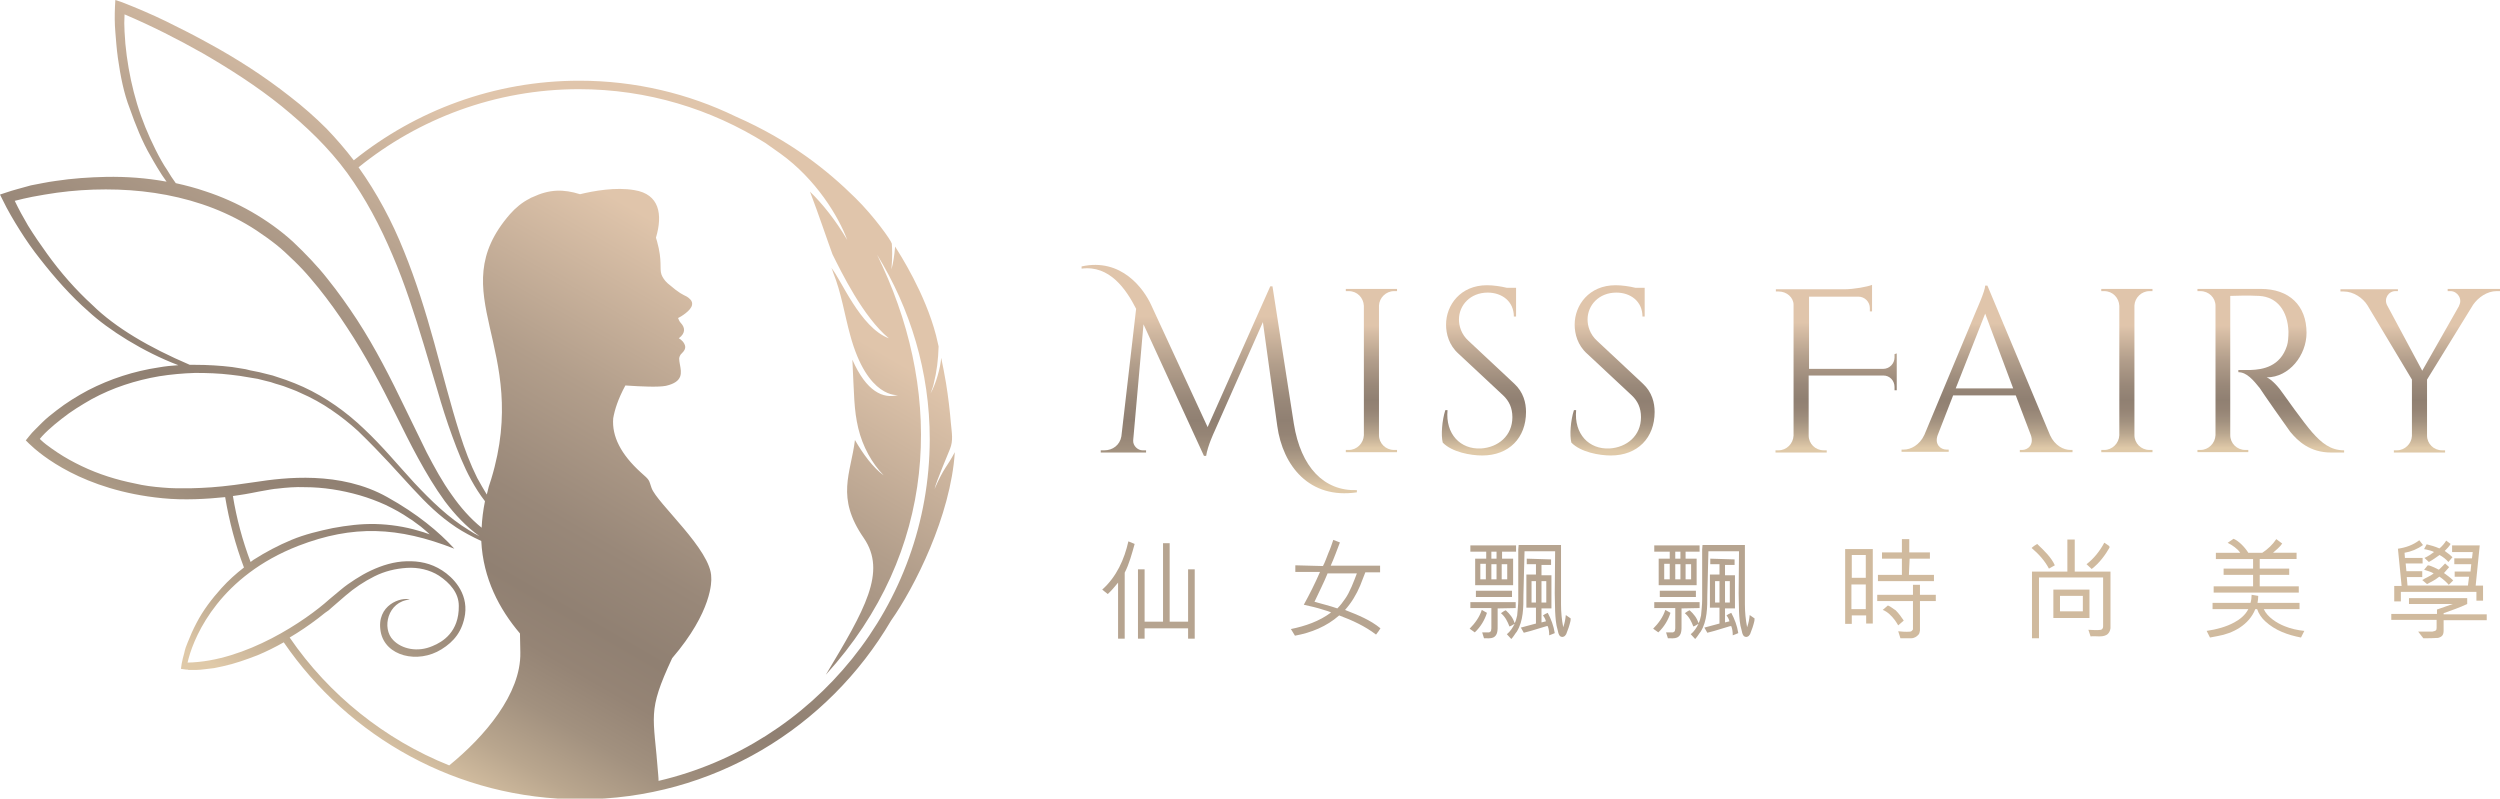
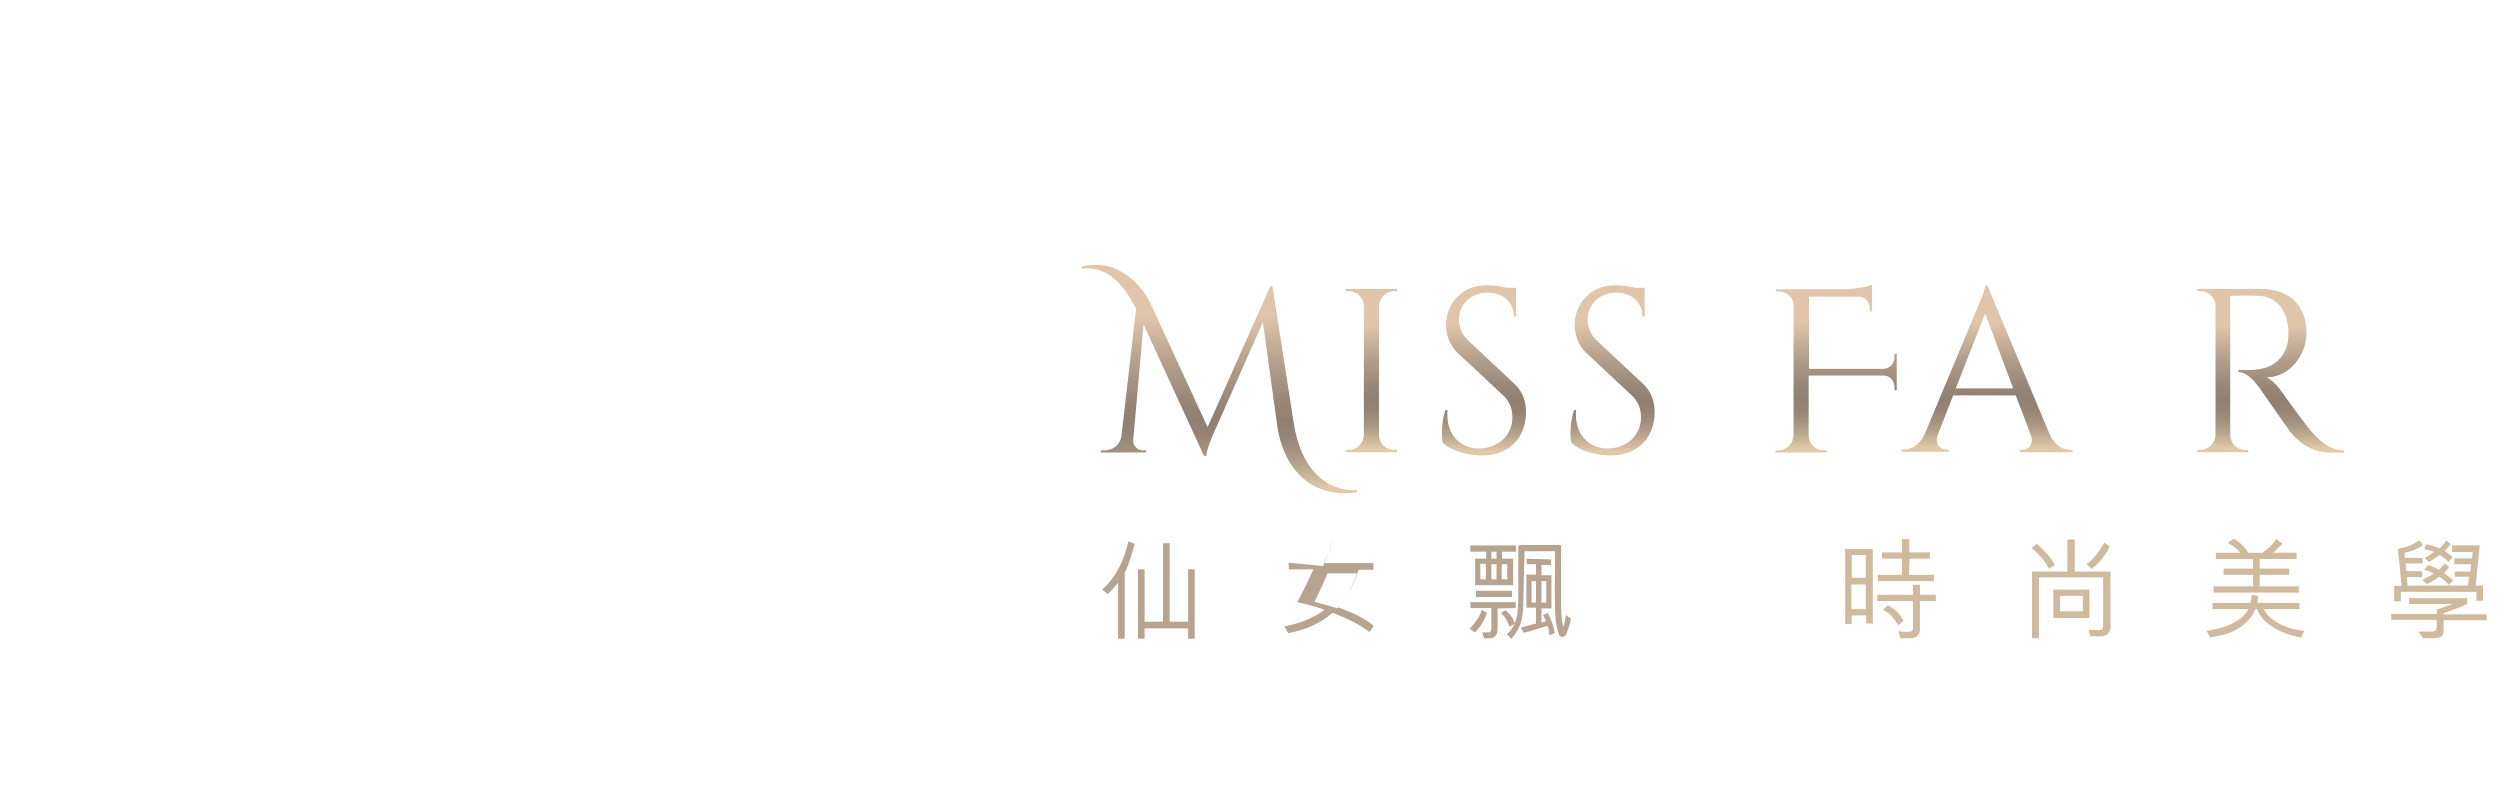
<svg xmlns="http://www.w3.org/2000/svg" version="1.1" id="圖層_1" x="0px" y="0px" viewBox="0 0 678.4 216.7" style="enable-background:new 0 0 678.4 216.7;" xml:space="preserve">
  <style type="text/css">
	.st0{fill:url(#SVGID_1_);}
	.st1{fill:#B6A490;}
	.st2{fill:#D0BA9E;}
	.st3{fill:url(#SVGID_2_);}
	.st4{fill:url(#SVGID_3_);}
	.st5{fill:url(#SVGID_4_);}
	.st6{fill:url(#SVGID_5_);}
	.st7{fill:url(#SVGID_6_);}
	.st8{fill:url(#SVGID_7_);}
	.st9{fill:url(#SVGID_8_);}
	.st10{fill:url(#SVGID_9_);}
	.st11{fill:url(#SVGID_10_);}
</style>
  <g>
    <linearGradient id="SVGID_1_" gradientUnits="userSpaceOnUse" x1="175.015" y1="16.631" x2="72.12" y2="194.851">
      <stop offset="0.176" style="stop-color:#E0C5AB" />
      <stop offset="0.199" style="stop-color:#DBC1A8" />
      <stop offset="0.411" style="stop-color:#B29E8B" />
      <stop offset="0.579" style="stop-color:#998879" />
      <stop offset="0.68" style="stop-color:#908072" />
      <stop offset="0.741" style="stop-color:#958475" />
      <stop offset="0.811" style="stop-color:#A2917F" />
      <stop offset="0.884" style="stop-color:#B9A68E" />
      <stop offset="0.96" style="stop-color:#D9C3A4" />
      <stop offset="0.973" style="stop-color:#DFC9A8" />
    </linearGradient>
-     <path class="st0" d="M253.6,132.7c0.5-2.2,3.8-9.8,4.2-10.9c0.9-2.3,0.5-4.1,0.2-7.3c-0.2-2.6-0.7-7-1.3-10.6   c-0.4-2.3-0.8-4.5-1.3-6.8c-0.2,2.7-1.4,7-2.9,9.7c0.4-1,0.8-2.2,0.9-2.8c0.8-3.2,1.2-6.4,1.3-10c-0.2-1-0.5-2-0.7-3   c-3-11.5-9.8-22-11.1-24.1c-0.2,2.4-0.5,4.4-1,6.2c0.3-3.5,0.2-5.7,0.1-7c-0.2-0.9-4.9-7.5-9.9-12.4c-7.5-7.4-17.5-15.5-32.5-22.1   c-12.8-6.2-27.2-9.7-42.4-9.7c-23.1,0-44.4,8.1-61.2,21.6c-2.3-3-4.8-5.9-7.4-8.6c-3.1-3.1-6.4-6-9.9-8.7   C71.7,20.7,64.4,16,56.7,11.8c-3.8-2.1-7.7-4.1-11.6-6c-3.9-1.9-7.9-3.6-12-5.2L31.3,0l-0.1,1.8c-0.1,2.4-0.1,4.6,0.1,6.9   c0.2,2.3,0.3,4.2,0.7,7.1c0.7,4.9,1.6,9.5,3.2,13.6c1.5,4.3,3.4,9.1,5.7,13c0.9,1.6,2.6,4.6,4.3,6.9c-5.4-1-10.9-1.4-16.4-1.3   c-4.6,0.1-9.1,0.4-13.7,1.1c-2.3,0.3-4.5,0.8-6.7,1.2C6,51,3.8,51.5,1.5,52.3L0,52.8l0.7,1.4c1.4,2.9,3,5.6,4.7,8.3   c1.7,2.7,3.5,5.3,5.5,7.8c3.9,5,8.3,10,13.1,14.2c5.4,5,14.9,11,24.4,14.6c-1.8,0.1-3.6,0.3-5.3,0.6c-6.7,1-13.2,3.1-19.2,6.2   c-3,1.6-5.9,3.4-8.6,5.5c-1.3,1-2.7,2.1-3.9,3.3c-0.6,0.6-1.2,1.2-1.8,1.8c-0.6,0.6-1.2,1.2-1.8,2l-0.8,1l0.9,0.9   c3.1,3,14.6,12.7,36.2,14.8c5.9,0.6,12.1,0.2,17-0.3c1.1,6.6,2.8,13,5.1,19.1c-2.2,1.7-4.2,3.5-6.1,5.6c-2.6,2.9-5,6-6.8,9.5   c-0.9,1.7-1.7,3.5-2.4,5.3c-0.4,0.9-0.7,1.8-0.9,2.8c-0.3,1-0.5,1.9-0.7,2.9l-0.2,1.4l1.4,0.2c0.3,0,0.5,0,0.7,0.1   c0.2,0,0.4,0,0.6,0c0.4,0,0.9,0,1.3,0c0.8,0,1.7-0.1,2.5-0.2c0.8-0.1,1.6-0.2,2.5-0.3l2.4-0.5c3.2-0.7,6.3-1.8,9.4-3   c2.4-1,4.8-2.2,7.1-3.5c17.6,25.7,47.1,42.6,80.5,42.6c35.9,0,67.3-19.5,84.3-48.5c6.3-8.9,16.2-28.4,17.3-45.7   C256.9,126.9,256.2,126.7,253.6,132.7z M42.2,40.6c-2-4-3.7-8.1-5-12.4c-1.3-4.3-2.2-8.6-2.8-13c-0.3-2.2-0.5-4.4-0.6-6.6   c-0.1-1.5-0.1-3.1,0-4.7c7.3,3.1,14.4,6.7,21.3,10.6c7.4,4.3,14.6,8.9,21.3,14.3c3.3,2.7,6.5,5.5,9.5,8.5c3,3,5.8,6.2,8.3,9.6   c5,6.9,9,14.5,12.3,22.3c3.4,7.9,6,16.1,8.5,24.3l3.7,12.4c1.2,4.2,2.5,8.3,4,12.4c1.5,4.1,3.1,8.2,5.2,12c1.1,2,2.3,3.9,3.7,5.7   c-0.5,2.5-0.8,4.9-0.9,7.2c-3.1-2.5-5.8-5.6-8.1-8.9c-2.6-3.6-4.7-7.5-6.8-11.5c-2-4-3.9-8.1-5.9-12.1c-3.9-8.1-8-16.2-13-23.9   c-2.5-3.8-5.1-7.5-8-11.1c-1.4-1.8-2.9-3.5-4.5-5.2c-1.6-1.7-3.2-3.3-4.9-4.9c-3.4-3.1-7.2-5.8-11.2-8.1c-4-2.3-8.3-4.2-12.6-5.6   c-2.6-0.9-5.3-1.6-8-2.2c-0.8-1.1-1.6-2.3-2.3-3.5C44.3,44.6,43.2,42.6,42.2,40.6z M25.1,82.8c-4.6-4.2-8.7-8.9-12.3-13.9   c-1.8-2.5-3.6-5.1-5.2-7.7C6.3,59,5.1,56.8,4,54.5c1.6-0.4,3.2-0.8,4.8-1.1c2.2-0.4,4.4-0.8,6.6-1.1c4.4-0.6,8.8-0.9,13.3-0.9   c8.9,0,17.7,1.2,26.1,4c4.2,1.4,8.2,3.2,12,5.4c1.9,1.1,3.7,2.3,5.5,3.6c1.8,1.3,3.5,2.6,5.1,4.1c1.6,1.5,3.2,3,4.7,4.6   c1.5,1.6,2.9,3.3,4.3,5c2.8,3.5,5.4,7.1,7.8,10.8c4.9,7.4,9.1,15.4,13.1,23.4c2,4,4,8.1,6.2,12.1c2.2,4,4.5,7.9,7.2,11.6   c2.7,3.6,5.8,6.9,9.4,9.5c-1-0.5-1.9-1-2.8-1.6c-5.6-3.4-10.4-8.1-14.9-12.9c-4.5-4.9-8.7-10-13.6-14.6   c-4.8-4.6-10.4-8.6-16.5-11.4c-1.5-0.7-3.1-1.3-4.7-1.9c-0.8-0.3-1.6-0.5-2.4-0.8l-1.2-0.4l-1.2-0.3l-2.4-0.6l-2.5-0.5l-1.2-0.3   l-1.2-0.2l-2.5-0.4c-3.3-0.4-6.7-0.6-10.1-0.6c-0.5,0-0.9,0-1.4,0C40.5,94.3,31.3,88.9,25.1,82.8z M63.2,134.6   c1.2-0.2,2.3-0.3,3.3-0.5c1-0.2,2.4-0.4,3.7-0.7h0c2.2-0.4,4.4-0.8,5-0.8c2.5-0.3,5-0.5,7.5-0.4c5,0,10,0.8,14.9,2.2   c2.4,0.7,4.8,1.6,7,2.6c2.3,1.1,4.5,2.3,6.5,3.7l0.8,0.5l0.8,0.6c0.5,0.4,1,0.7,1.5,1.1c0.8,0.7,1.6,1.3,2.4,2.1   c-1-0.4-2.1-0.7-3.1-1c-3.7-1.1-7.7-1.7-11.6-1.8c-3.9-0.1-7.8,0.4-11.6,1.1c-3.8,0.8-7.6,1.7-11.2,3.2c-3.6,1.5-7,3.3-10.3,5.4   c-0.3,0.2-0.5,0.4-0.8,0.6C65.8,146.7,64.2,140.7,63.2,134.6z M78.6,173c2.7-1.6,5.2-3.3,7.7-5.2l1.9-1.5l1-0.7l0.9-0.8l3.7-3.2   c2.3-2,5-3.8,7.8-5.2c2.8-1.4,5.7-2.1,8.8-2.3c3-0.2,6.2,0.5,8.7,2.1c3,2,5.4,4.7,5.4,8.2c0.1,7.1-4.4,9.8-7.1,10.9   c-4.1,1.8-8.4,0.8-10.7-1.6c-3.2-3.2-1.5-10.5,4.5-11c-2.2-0.8-9.2,1.4-7.9,8.7c1.2,6.7,10.1,8.8,16.5,4.8c3.4-2.1,5.7-4.9,6.4-9.5   c0.8-6-3.4-10.1-6.2-11.9c-3.1-2-6.3-2.6-9.7-2.5c-3.4,0.1-6.6,1.1-9.6,2.5c-1.5,0.7-2.9,1.5-4.3,2.4c-1.4,0.9-2.7,1.8-4,2.9   l-3,2.5c-6.3,5.7-22.7,16.9-38.5,17.2c0,0,0.1-0.4,0.3-1.2c1.8-6.6,8.7-22.3,29.8-30.5c14.8-5.7,27-5.2,42.3,0.8   c-4.2-4.6-10.1-9.5-18.2-14c-12.8-7.2-28-5.3-35.8-4.1c0,0-5.7,0.8-5.7,0.8c-4.7,0.6-7.9,0.8-11.9,0.9l-1.9,0l-1.9,0   c-1.3,0-2.5-0.1-3.8-0.2c-2.5-0.2-5-0.5-7.5-1.1c-5-1-9.8-2.5-14.4-4.7c-2.3-1.1-4.5-2.3-6.6-3.7c-1-0.7-2.1-1.4-3.1-2.2   c-0.5-0.4-1-0.8-1.4-1.2c-0.1-0.1-0.2-0.2-0.3-0.3c0.2-0.2,0.4-0.5,0.6-0.7c0.5-0.6,1.1-1.1,1.7-1.7c1.2-1.1,2.4-2.1,3.7-3.1   c2.5-2,5.3-3.7,8.1-5.3c5.7-3.1,11.9-5.1,18.3-6.2c3.2-0.5,6.4-0.8,9.7-0.9c3.3,0,6.5,0.1,9.8,0.5l2.4,0.3l1.2,0.2l1.2,0.2l2.4,0.4   l2.4,0.6l1.2,0.3l1.2,0.4c0.8,0.2,1.6,0.5,2.3,0.7c1.5,0.6,3.1,1.1,4.5,1.8c3,1.3,5.9,2.9,8.5,4.7c2.5,1.7,4.9,3.6,7.2,5.7   c13.1,12.7,17.3,19.9,26.6,26.1c1.8,1.2,4.2,2.5,6.8,3.7c0.5,10.2,4.9,18.5,10.5,25.1c0,1.6,0.1,3.4,0.1,5.2   c0.2,11.2-9.7,22.8-19.3,30.6C104.4,200.7,89.2,188.5,78.6,173z M178.7,211.9c0-0.6,0-0.6-0.1-1.8c-1.2-16.2-3.1-16.7,3.8-31.5   c10.9-12.7,10.7-21,10.6-21.9c0.1-7.4-14.8-20.2-16.2-24.3c-0.8-2.3-0.4-2-2.9-4.2c-5.4-4.9-7.9-9.8-7.5-14.7   c0.4-2.3,1.3-5.2,3.3-8.9c4.4,0.3,8.9,0.5,11,0.1c4.8-1.1,4.2-3.6,3.8-5.8c-0.1-0.6-0.2-1.1-0.2-1.6c0-0.1,0.1-0.9,0.7-1.4   c0.7-0.7,1.3-1.5,0.7-2.6c-0.5-1-1.5-1.5-1.5-1.5c2-1.5,1.6-3,0.6-4.1c-0.4-0.4-0.6-0.9-0.8-1.4c0.5-0.2,3.6-2,3.8-3.6   c0.2-1.1-0.8-1.8-1.4-2.2c-1.3-0.7-1.8-0.7-5.2-3.6c-0.9-0.8-1.5-1.8-1.7-2.4c-0.6-1.7,0.3-3.6-1.2-9c-0.1-0.4-0.2-0.7-0.3-1   c1.9-6.4,0.9-11.8-5.8-12.9c-5.1-0.9-11.1,0.2-14.8,1.1c-4.5-1.4-8.2-1.4-12.9,0.8c-0.3,0.1-0.5,0.2-0.8,0.4c-2,1-3.8,2.5-5.3,4.2   c-18.8,21.6,5.8,36.1-5.1,71.9c-0.5,1.4-0.9,2.8-1.2,4.2c-0.9-1.5-1.8-3-2.6-4.5c-1.9-3.8-3.4-7.8-4.7-11.9   c-2.6-8.2-4.7-16.6-7-24.9c-2.3-8.3-4.9-16.7-8.2-24.8c-3.2-8-7.3-15.7-12.3-22.7c16.3-13.2,37.2-21.2,59.8-21.2   c18.6,0,35.9,5.4,50.6,14.6c1.3,0.9,2.7,1.9,4.1,2.9c9.6,6.9,15.8,17.1,18.1,23.4c-3.1-5.3-6.7-9.8-10.1-13.1   c2.3,6,4.7,13.2,6.1,17c2.4,4.8,8.3,17,15.3,22.8c-7.8-2.9-13-16.1-15.6-19.1c0.2,0.4,0.4,0.9,0.5,1.3c2.2,5.4,3.1,11.5,4.6,16.9   c4.7,17.4,13,16.3,13,16.3c-4,1.1-8.6-0.9-12.4-9.6c0.5,9.8,0.4,13.5,1.6,18.6c1.2,5,3.7,9.5,6.9,12.8c0,0,0,0,0,0   c-2.9-2.1-5.6-5.8-7.8-9.6c0,0,0,0,0,0c-1.1,9.1-5.3,15.5,2.4,26.6c6.3,9.2,0.3,19.4-10.3,37.1c30.4-33.4,31.8-75.1,15.4-110.8   c-0.5-1.1-1-2.1-1.5-3.2c9,14.6,14.3,31.7,14.3,50.1C252.2,164.3,220.7,202.1,178.7,211.9z" />
    <g>
      <g>
        <path class="st1" d="M303.4,173.3v-15.2c-0.9,1.1-1.8,2.2-2.8,3.1l-1.5-1.2c3.9-3.5,6-8.2,7.1-13.1l1.7,0.7     c-0.7,2.5-1.5,5.5-2.7,7.8v17.9H303.4z M324.2,154.6v18.7h-1.8v-2.8h-11.8v2.8h-1.8v-18.8l1.8,0l0,14.2h5v-21.3l1.8,0v21.3l5,0     v-14.2H324.2z" />
-         <path class="st1" d="M359,153.6c0.6-1.1,1-2.4,1.5-3.6c0.5-1.1,0.9-2.3,1.3-3.5c0.6,0.2,1.2,0.5,1.8,0.7     c-0.8,2.1-1.6,4.3-2.5,6.3h13.4v1.8h-4c-0.5,1.2-0.9,2.4-1.4,3.6c-1,2.4-2.4,4.7-4.1,6.6l0.2,0.1c3.3,1.3,6.6,2.6,9.4,4.9     c-0.3,0.5-0.7,1.1-1.2,1.7c-3-2.3-6.5-3.9-10-5.2c-3.4,3-7.6,4.7-12,5.5l-1.1-1.8c3.9-0.8,7.7-2.1,10.9-4.5     c-0.6-0.3-1.3-0.5-2-0.7c-1.8-0.6-3.6-1-5.4-1.4c1.6-2.9,3.1-5.9,4.4-8.9h-6.7l0-1.8L359,153.6z M360.3,155.5     c-1.1,2.7-2.4,5.2-3.6,7.8c2.1,0.6,4.2,1.1,6.2,1.8c0.8-0.8,1.5-1.7,2.1-2.6c1.3-1.8,2.4-4.8,3.2-6.9H360.3z" />
+         <path class="st1" d="M359,153.6c0.6-1.1,1-2.4,1.5-3.6c0.5-1.1,0.9-2.3,1.3-3.5c-0.8,2.1-1.6,4.3-2.5,6.3h13.4v1.8h-4c-0.5,1.2-0.9,2.4-1.4,3.6c-1,2.4-2.4,4.7-4.1,6.6l0.2,0.1c3.3,1.3,6.6,2.6,9.4,4.9     c-0.3,0.5-0.7,1.1-1.2,1.7c-3-2.3-6.5-3.9-10-5.2c-3.4,3-7.6,4.7-12,5.5l-1.1-1.8c3.9-0.8,7.7-2.1,10.9-4.5     c-0.6-0.3-1.3-0.5-2-0.7c-1.8-0.6-3.6-1-5.4-1.4c1.6-2.9,3.1-5.9,4.4-8.9h-6.7l0-1.8L359,153.6z M360.3,155.5     c-1.1,2.7-2.4,5.2-3.6,7.8c2.1,0.6,4.2,1.1,6.2,1.8c0.8-0.8,1.5-1.7,2.1-2.6c1.3-1.8,2.4-4.8,3.2-6.9H360.3z" />
        <path class="st1" d="M403.5,166.3c-0.6,1.9-1.7,3.8-3.3,5.3l-1.4-1c1.5-1.5,2.7-3.2,3.3-5.1L403.5,166.3z M411.4,148l0,1.7h-3.8     v1.9h3l0,7.2l-10.3,0l0-7.2h3v-1.9H399l0-1.7H411.4z M406.4,165.1v4.5c0,1.2,0.1,2.8-1.2,3.4c-0.7,0.3-1.6,0.2-2.5,0.2l-0.5-1.6     l1.9,0c0.2-0.1,0.4-0.2,0.5-0.4l0.1-0.7l0-5.5l-5.7,0v-1.6h12.3v1.6L406.4,165.1z M410.3,162l-9.8,0v-1.7l9.8,0L410.3,162z      M401.7,153.1v4.1l1.5,0v-4.2H401.7z M406.1,149.7h-1.4v1.9h1.4L406.1,149.7z M406.1,153.1h-1.4v4.1h1.4V153.1z M413.4,161.4     c0,3.4,0,7.1-1.8,10c-0.5,0.6-0.9,1.4-1.5,2l-1.2-1.3c0.9-0.7,1.6-1.8,2.1-2.8c-0.5,0.2-0.9,0.6-1.4,0.7     c-0.5-1.3-1.1-2.6-2.3-3.6c0.4-0.3,0.8-0.6,1.3-0.8c1.1,1,2,2.1,2.4,3.5c0.4-0.6,0.5-1.4,0.7-2.1c0.1-1.3,0.3-2.8,0.3-4.3l0-13.6     l0.1-1.2l11.5,0v16.1c0,2.1,0.2,4.2,0.6,6.2c0.4-1.1,0.6-2.2,0.7-3.3l1.3,0.9c0.1,0.2-0.1,0.5,0,0.6c-0.3,1.3-0.7,2.5-1.2,3.7     c-0.2,0.3-0.4,0.6-0.8,0.7c-0.3,0.1-0.6,0-0.9-0.2c-0.4-0.5-0.5-1.1-0.6-1.6c-0.5-1.6-0.6-3.3-0.7-5.1l-0.1-4.9l0.1-11.4h-8.3     L413.4,161.4z M409,153.1c-0.5,0-1,0-1.5,0l0,4.1l1.5,0L409,153.1z M420.9,151.8v1.5h-2.6v2.8h2.7v9l-2.7,0v3.8     c0.4-0.1,0.8-0.2,1.2-0.3c-0.1-0.5-0.4-1.1-0.8-1.6c0.4-0.3,0.8-0.5,1.3-0.7c0.9,1.7,1.6,3.5,1.9,5.5c-0.4,0.2-1,0.4-1.5,0.6     c0-0.9-0.1-1.7-0.4-2.5l-0.3,0l-4.3,1.3l-1.9,0.5l-0.8-1.4c1.4-0.4,2.7-0.7,4.1-1.1v-4.3h-2.6v-9h2.6l0-2.8h-2.5v-1.5     L420.9,151.8z M415.6,157.7v5.8h1.2v-5.8L415.6,157.7z M418.3,157.7v5.8l1.3,0v-5.8L418.3,157.7z" />
-         <path class="st1" d="M453.3,166.3c-0.6,1.9-1.7,3.8-3.3,5.3l-1.4-1c1.5-1.5,2.7-3.2,3.3-5.1L453.3,166.3z M461.2,148l0,1.7h-3.8     v1.9h3l0,7.2l-10.3,0l0-7.2h3v-1.9h-4.2l0-1.7H461.2z M456.3,165.1v4.5c0,1.2,0.1,2.8-1.2,3.4c-0.7,0.3-1.6,0.2-2.5,0.2l-0.5-1.6     l1.9,0c0.2-0.1,0.4-0.2,0.5-0.4l0.1-0.7l0-5.5l-5.7,0v-1.6h12.3v1.6L456.3,165.1z M460.2,162l-9.8,0v-1.7l9.8,0L460.2,162z      M451.6,153.1v4.1l1.5,0v-4.2H451.6z M456,149.7h-1.4v1.9h1.4L456,149.7z M456,153.1h-1.4v4.1h1.4V153.1z M463.3,161.4     c0,3.4,0,7.1-1.8,10c-0.5,0.6-0.9,1.4-1.5,2l-1.2-1.3c0.9-0.7,1.6-1.8,2.1-2.8c-0.5,0.2-0.9,0.6-1.4,0.7     c-0.5-1.3-1.1-2.6-2.3-3.6c0.4-0.3,0.8-0.6,1.3-0.8c1.1,1,2,2.1,2.4,3.5c0.4-0.6,0.5-1.4,0.7-2.1c0.1-1.3,0.3-2.8,0.3-4.3l0-13.6     l0.1-1.2l11.5,0v16.1c0,2.1,0.2,4.2,0.6,6.2c0.4-1.1,0.6-2.2,0.7-3.3l1.3,0.9c0.1,0.2-0.1,0.5,0,0.6c-0.3,1.3-0.7,2.5-1.2,3.7     c-0.2,0.3-0.4,0.6-0.8,0.7c-0.3,0.1-0.6,0-0.9-0.2c-0.4-0.5-0.5-1.1-0.6-1.6c-0.5-1.6-0.6-3.3-0.7-5.1l-0.1-4.9l0.1-11.4h-8.3     L463.3,161.4z M458.9,153.1c-0.5,0-1,0-1.5,0l0,4.1l1.5,0L458.9,153.1z M470.7,151.8v1.5h-2.6v2.8h2.7v9l-2.7,0v3.8     c0.4-0.1,0.8-0.2,1.2-0.3c-0.1-0.5-0.4-1.1-0.8-1.6c0.4-0.3,0.8-0.5,1.3-0.7c0.9,1.7,1.6,3.5,1.9,5.5c-0.4,0.2-1,0.4-1.5,0.6     c0-0.9-0.1-1.7-0.4-2.5l-0.3,0l-4.3,1.3l-1.9,0.5l-0.8-1.4c1.4-0.4,2.7-0.7,4.1-1.1v-4.3H464v-9h2.6l0-2.8h-2.5v-1.5L470.7,151.8     z M465.4,157.7v5.8h1.2v-5.8L465.4,157.7z M468.1,157.7v5.8l1.3,0v-5.8L468.1,157.7z" />
        <path class="st2" d="M508.2,149v20.2h-1.8l0-2.2h-3.9v2.3h-1.8l0-20.3L508.2,149z M506.3,150.6l-3.8,0l0,6.2h3.8V150.6z      M506.3,165.3l0-6.7l-3.9,0v6.7H506.3z M519.1,158.7l1.9,0v2.7l4.3,0v1.7h-4.3l0,8c-0.1,0.4-0.1,0.7-0.3,1     c-0.5,0.6-1.2,1.1-2.1,1.1h-2.9c-0.2-0.6-0.4-1.3-0.6-1.9c1,0.1,2.1,0.2,3.2,0.1c0.4,0,0.6-0.3,0.8-0.6l0-7.7h-9.7v-1.7h9.7     L519.1,158.7z M524.8,156v1.7h-15.2l0-1.7l6.5,0l0-4.4h-5.4l0-1.7l5.4,0v-3.6h2v3.6h5.6v1.7h-5.5L518,156L524.8,156z      M512.3,164.3c0.8,0.3,1.4,0.9,2.1,1.3c0.9,0.9,1.6,1.9,2.2,2.8l-1.5,1.3c-0.3-0.5-0.6-1-0.9-1.4c-0.9-1.2-2-2.3-3.3-2.8     L512.3,164.3z" />
        <path class="st2" d="M557.6,153.4c-0.5,0.3-1.1,0.6-1.6,0.9c-1.1-2.1-2.8-4-4.7-5.6c0.4-0.4,1-0.8,1.5-1.1     C554.7,149.4,556.6,151.2,557.6,153.4z M553.3,156.8l0,16.4h-1.9v-18.1h9.6l0-8.7l2,0v8.7l9.7,0v15.4c-0.1,0.7-0.4,1.4-1.1,1.8     c-1.3,0.7-2.9,0.2-4.3,0.4l-0.6-1.8c1.1,0,2.3,0.2,3.4,0c0.4-0.1,0.6-0.5,0.6-0.9v-13.3H553.3z M557.2,167.7l0-7.7l9.8,0l0,7.7     L557.2,167.7z M565.2,165.9l0-4.2H559v4.2H565.2z M572.5,148.5c-1.2,2.1-2.8,4.3-4.9,5.9c-0.5-0.4-0.9-0.9-1.4-1.3     c2-1.5,3.7-3.7,4.8-5.8l0.1,0l1.3,0.9V148.5z" />
        <path class="st2" d="M598.8,171.2c2.7-0.4,5.3-1.1,7.5-2.3c1.5-0.8,3-2,3.8-3.6h-9.7v-1.7h10.3c0.2-0.7,0.3-1.5,0.3-2.2l1.8,0.3     c0,0.6-0.1,1.3-0.2,1.9H624v1.7h-9.7c1,2.2,3.6,3.8,5.6,4.6c1.7,0.7,3.5,1.1,5.4,1.3l-0.9,1.8c-3.6-0.7-7-1.9-9.7-4.4     c-1-0.9-1.8-2.1-2.2-3.3H612c-1.7,4.3-6.1,6.6-10.2,7.3l-2.1,0.4L598.8,171.2z M600.7,159.1h10.7V156h-8v-1.7h8v-2.6h-10.1v-1.7     h6.6c-0.7-1.1-2.2-2.1-3.4-2.7l1.6-1.1c1.4,0.6,3,2.2,4,3.8h3.8c1.4-0.9,2.8-2.2,3.8-3.7l1.6,1.2c-0.6,0.9-1.7,1.8-2.5,2.5h6.4     v1.7h-10v2.6h8v1.7h-8v3.1h10.6v1.7h-23.1V159.1z" />
        <path class="st2" d="M663.1,171.1c0,1.2-0.4,1.7-1.5,2c-1.4,0.1-2.5,0.1-4,0.1l-1.4-1.8h3.8c1.1-0.2,1.2-0.4,1.2-1.1v-2.1h-12.3     v-1.6h12.4v-1.2c1.5-0.5,2.9-1,4.3-1.5l-11.9,0v-1.6h15.8v1.6c-2.1,1-4.2,1.7-6.4,2.5v0.3h11.7v1.6h-11.7V171.1z M666.1,156.6     l0-1.5l4.3,0l0.2-2H666v-1.6l4.8,0l0.2-1.7h-5.6V148l7.5,0l-1.1,10.9h2l0,4.1H672v-2.4h-20.5v2.6h-1.8V159l2,0l-1-10.1     c2.1-0.3,4.1-1,5.8-2.3l1,1.3c-1.5,1.1-3.2,1.8-5,2.1l0.1,1.4l4.8,0v1.5h-4.6l0.2,2.1h4.3v1.6h-4.2l0.2,2.3h16.4l0.3-2.4H666.1z      M664.5,158.7c-0.7-0.8-1.6-1.6-2.5-2.2l-0.1,0c-1,0.8-2.1,1.4-3.3,2l-1.3-1.1c0.9-0.6,2.1-1,3.1-1.8c-0.8-0.5-1.8-0.7-2.6-1     l1-1.2c0.6,0,1.2,0.4,1.8,0.6l1.2,0.6c0.6-0.5,1.1-1.1,1.7-1.7l1.1,1c-0.5,0.5-0.9,1.1-1.4,1.6c0.8,0.6,1.7,1.2,2.5,2     L664.5,158.7z M657.9,151.4c0.9-0.4,1.8-1,2.6-1.6c-0.7-0.4-1.5-0.5-2.2-0.7l-0.5-0.1l0.7-1.3c1.2,0.3,2.3,0.6,3.4,1.1l0.1,0     c0.7-0.6,1.3-1.3,1.8-2.1l1.2,0.9c-0.4,0.7-1,1.3-1.6,1.9c0.7,0.5,1.5,1.1,2.1,1.7l-1.1,1.3c-0.7-0.8-1.5-1.4-2.4-1.9     c-1,0.7-1.8,1.3-2.9,1.9L657.9,151.4z" />
      </g>
    </g>
    <g>
      <linearGradient id="SVGID_2_" gradientUnits="userSpaceOnUse" x1="330.769" y1="71.759" x2="330.769" y2="133.9">
        <stop offset="0.227" style="stop-color:#E0C5AB" />
        <stop offset="0.247" style="stop-color:#DBC1A8" />
        <stop offset="0.438" style="stop-color:#B29E8B" />
        <stop offset="0.589" style="stop-color:#998879" />
        <stop offset="0.68" style="stop-color:#908072" />
        <stop offset="0.741" style="stop-color:#958475" />
        <stop offset="0.811" style="stop-color:#A2917F" />
        <stop offset="0.884" style="stop-color:#B9A68E" />
        <stop offset="0.96" style="stop-color:#D9C3A4" />
        <stop offset="0.973" style="stop-color:#DFC9A8" />
      </linearGradient>
      <path class="st3" d="M351.1,115c1.9,11.8,8.2,18.3,17.1,18v0.6c-12.9,1.9-20.1-7.2-21.6-18l-3.9-28.2l-13.2,29.8    c0,0-1.8,3.8-2.2,6.5h-0.6L310.3,88l-2.8,31.5c-0.1,1.5,1.3,2.7,2.5,2.7h1v0.6h-12.3v-0.6h1c2.2,0,4.2-1.4,4.6-3.8l4-34.6    c-2.7-5.3-7.2-11.9-14.8-10.9v-0.6c10.8-2.4,16.9,6.1,18.9,10.5l15.3,33.1l17-38.2h0.6L351.1,115z" />
      <linearGradient id="SVGID_3_" gradientUnits="userSpaceOnUse" x1="372.141" y1="78.386" x2="372.141" y2="122.749">
        <stop offset="0.227" style="stop-color:#E0C5AB" />
        <stop offset="0.247" style="stop-color:#DBC1A8" />
        <stop offset="0.438" style="stop-color:#B29E8B" />
        <stop offset="0.589" style="stop-color:#998879" />
        <stop offset="0.68" style="stop-color:#908072" />
        <stop offset="0.741" style="stop-color:#958475" />
        <stop offset="0.811" style="stop-color:#A2917F" />
        <stop offset="0.884" style="stop-color:#B9A68E" />
        <stop offset="0.96" style="stop-color:#D9C3A4" />
        <stop offset="0.973" style="stop-color:#DFC9A8" />
      </linearGradient>
      <path class="st4" d="M379.1,122.7h-13.9l0-0.6h0.8c2.2,0,4-1.8,4.1-4V83c-0.1-2.2-1.8-4-4.1-4h-0.8l0-0.6h13.9l0,0.6h-0.8    c-2.2,0-4,1.8-4.1,3.9v35.2c0,2.2,1.8,4,4.1,4h0.8L379.1,122.7z" />
      <linearGradient id="SVGID_4_" gradientUnits="userSpaceOnUse" x1="402.649" y1="77.504" x2="402.649" y2="123.637">
        <stop offset="0.227" style="stop-color:#E0C5AB" />
        <stop offset="0.247" style="stop-color:#DBC1A8" />
        <stop offset="0.438" style="stop-color:#B29E8B" />
        <stop offset="0.589" style="stop-color:#998879" />
        <stop offset="0.68" style="stop-color:#908072" />
        <stop offset="0.741" style="stop-color:#958475" />
        <stop offset="0.811" style="stop-color:#A2917F" />
        <stop offset="0.884" style="stop-color:#B9A68E" />
        <stop offset="0.96" style="stop-color:#D9C3A4" />
        <stop offset="0.973" style="stop-color:#DFC9A8" />
      </linearGradient>
      <path class="st5" d="M410.9,104.1c2.5,2.3,3.2,5.2,3.2,7.7c0,7-4.6,11.8-11.9,11.8c-3.1,0-8.2-0.9-10.7-3.5c-0.5-2-0.2-6,0.7-8.8    h0.6c-0.6,6.5,3.5,10.7,9.1,10.4c4.6-0.3,8.5-3.4,8.5-8.5c0-2.5-0.9-4.4-2.5-5.9l-12.1-11.3c-2.6-2.3-3.4-5.4-3.4-7.9    c0-5.3,3.9-10.7,11.1-10.7c1.7,0,3.8,0.3,5.4,0.7h2.5v7.8h-0.6c0-4.1-3.2-6.5-7.1-6.5c-4.7,0-7.8,3.4-7.8,7.3c0,1.7,0.6,4,2.6,5.8    L410.9,104.1z" />
      <linearGradient id="SVGID_5_" gradientUnits="userSpaceOnUse" x1="437.56" y1="77.504" x2="437.56" y2="123.637">
        <stop offset="0.227" style="stop-color:#E0C5AB" />
        <stop offset="0.247" style="stop-color:#DBC1A8" />
        <stop offset="0.438" style="stop-color:#B29E8B" />
        <stop offset="0.589" style="stop-color:#998879" />
        <stop offset="0.68" style="stop-color:#908072" />
        <stop offset="0.741" style="stop-color:#958475" />
        <stop offset="0.811" style="stop-color:#A2917F" />
        <stop offset="0.884" style="stop-color:#B9A68E" />
        <stop offset="0.96" style="stop-color:#D9C3A4" />
        <stop offset="0.973" style="stop-color:#DFC9A8" />
      </linearGradient>
      <path class="st6" d="M445.8,104.1c2.5,2.3,3.2,5.2,3.2,7.7c0,7-4.6,11.8-11.9,11.8c-3.1,0-8.2-0.9-10.7-3.5c-0.5-2-0.2-6,0.7-8.8    h0.6c-0.6,6.5,3.5,10.7,9.1,10.4c4.6-0.3,8.5-3.4,8.5-8.5c0-2.5-0.9-4.4-2.5-5.9l-12.1-11.3c-2.6-2.3-3.4-5.4-3.4-7.9    c0-5.3,3.9-10.7,11.1-10.7c1.7,0,3.8,0.3,5.4,0.7h2.5v7.8h-0.6c0-4.1-3.2-6.5-7.1-6.5c-4.7,0-7.8,3.4-7.8,7.3c0,1.7,0.6,4,2.6,5.8    L445.8,104.1z" />
      <linearGradient id="SVGID_6_" gradientUnits="userSpaceOnUse" x1="498.238" y1="77.239" x2="498.238" y2="122.75">
        <stop offset="0.227" style="stop-color:#E0C5AB" />
        <stop offset="0.247" style="stop-color:#DBC1A8" />
        <stop offset="0.438" style="stop-color:#B29E8B" />
        <stop offset="0.589" style="stop-color:#998879" />
        <stop offset="0.68" style="stop-color:#908072" />
        <stop offset="0.741" style="stop-color:#958475" />
        <stop offset="0.811" style="stop-color:#A2917F" />
        <stop offset="0.884" style="stop-color:#B9A68E" />
        <stop offset="0.96" style="stop-color:#D9C3A4" />
        <stop offset="0.973" style="stop-color:#DFC9A8" />
      </linearGradient>
      <path class="st7" d="M514.7,95.9v10l-0.6,0v-0.9c0-1.7-1.3-3.1-3-3.1h-20.3v16.3c0,2.2,1.8,4,4.1,4h0.8l0,0.6h-13.9l0-0.6h0.8    c2.2,0,4-1.8,4.1-4V82.7c0-2-1.9-3.6-4-3.6h-0.8l0-0.6h18.5c2.7,0,6.4-0.7,7.6-1.2v1.9v1.1v4.2l-0.6,0v-0.9c0-1.7-1.4-3.1-3.1-3.1    h-13.4v19.6H511c1.7,0,3.1-1.4,3.1-3.1v-0.9L514.7,95.9z" />
      <linearGradient id="SVGID_7_" gradientUnits="userSpaceOnUse" x1="539.165" y1="77.505" x2="539.165" y2="122.749">
        <stop offset="0.227" style="stop-color:#E0C5AB" />
        <stop offset="0.247" style="stop-color:#DBC1A8" />
        <stop offset="0.438" style="stop-color:#B29E8B" />
        <stop offset="0.589" style="stop-color:#998879" />
        <stop offset="0.68" style="stop-color:#908072" />
        <stop offset="0.741" style="stop-color:#958475" />
        <stop offset="0.811" style="stop-color:#A2917F" />
        <stop offset="0.884" style="stop-color:#B9A68E" />
        <stop offset="0.96" style="stop-color:#D9C3A4" />
        <stop offset="0.973" style="stop-color:#DFC9A8" />
      </linearGradient>
      <path class="st8" d="M556.3,118.1c1.3,2.8,3.6,4,5.6,4h0.5v0.6h-14.3v-0.6h0.6c1.6,0,3.3-1.4,2.4-4l-4.1-10.8H530l-4.2,10.8    c-0.9,2.5,0.8,3.9,2.4,3.9h0.6v0.6h-12.8v-0.6h0.6c1.9,0,4.3-1.2,5.6-4L536.4,84c0,0,2.3-5.1,2.3-6.5h0.6L556.3,118.1z     M546.3,105.4l-7.6-20.3l-8,20.3H546.3z" />
      <linearGradient id="SVGID_8_" gradientUnits="userSpaceOnUse" x1="577.174" y1="78.386" x2="577.174" y2="122.749">
        <stop offset="0.227" style="stop-color:#E0C5AB" />
        <stop offset="0.247" style="stop-color:#DBC1A8" />
        <stop offset="0.438" style="stop-color:#B29E8B" />
        <stop offset="0.589" style="stop-color:#998879" />
        <stop offset="0.68" style="stop-color:#908072" />
        <stop offset="0.741" style="stop-color:#958475" />
        <stop offset="0.811" style="stop-color:#A2917F" />
        <stop offset="0.884" style="stop-color:#B9A68E" />
        <stop offset="0.96" style="stop-color:#D9C3A4" />
        <stop offset="0.973" style="stop-color:#DFC9A8" />
      </linearGradient>
-       <path class="st9" d="M584.1,122.7h-13.9l0-0.6h0.8c2.2,0,4-1.8,4.1-4V83c-0.1-2.2-1.8-4-4.1-4h-0.8l0-0.6h13.9l0,0.6h-0.8    c-2.2,0-4,1.8-4.1,3.9v35.2c0,2.2,1.8,4,4.1,4h0.8L584.1,122.7z" />
      <linearGradient id="SVGID_9_" gradientUnits="userSpaceOnUse" x1="616.301" y1="78.391" x2="616.301" y2="122.751">
        <stop offset="0.227" style="stop-color:#E0C5AB" />
        <stop offset="0.247" style="stop-color:#DBC1A8" />
        <stop offset="0.438" style="stop-color:#B29E8B" />
        <stop offset="0.589" style="stop-color:#998879" />
        <stop offset="0.68" style="stop-color:#908072" />
        <stop offset="0.741" style="stop-color:#958475" />
        <stop offset="0.811" style="stop-color:#A2917F" />
        <stop offset="0.884" style="stop-color:#B9A68E" />
        <stop offset="0.96" style="stop-color:#D9C3A4" />
        <stop offset="0.973" style="stop-color:#DFC9A8" />
      </linearGradient>
      <path class="st10" d="M613.5,78.4c7.7,0,12.4,4.5,12.4,11.9c0,6.1-4.7,12.1-10.8,12.1c1.4,0.6,3.3,2.7,4.5,4.5    c0,0,5.5,7.8,7.9,10.5c2.5,2.8,4.9,4.8,8.6,4.8v0.6h-3.5c-5.9,0-9.1-3.2-11.1-5.6c-0.7-0.9-7.9-11.2-8.3-11.9    c-1.7-2.1-3.5-4.3-5.8-4.3v-0.6c0,0,1.4,0,3.3,0c3.3-0.1,8.1-0.9,9.9-6.6c0.3-0.9,0.4-2.4,0.4-3.8c-0.2-5.7-3.1-9.4-7.9-9.7    c-3.2-0.2-7.1,0-7.9,0v37.8c0,2.2,1.8,4,4.1,4h0.8l0,0.6h-13.8l0-0.6h0.8c2.2,0,4-1.8,4.1-4V83c0-2.2-1.8-4-4.1-4h-0.8l0-0.6    L613.5,78.4z" />
      <linearGradient id="SVGID_10_" gradientUnits="userSpaceOnUse" x1="656.785" y1="78.391" x2="656.785" y2="122.75">
        <stop offset="0.227" style="stop-color:#E0C5AB" />
        <stop offset="0.247" style="stop-color:#DBC1A8" />
        <stop offset="0.438" style="stop-color:#B29E8B" />
        <stop offset="0.589" style="stop-color:#998879" />
        <stop offset="0.68" style="stop-color:#908072" />
        <stop offset="0.741" style="stop-color:#958475" />
        <stop offset="0.811" style="stop-color:#A2917F" />
        <stop offset="0.884" style="stop-color:#B9A68E" />
        <stop offset="0.96" style="stop-color:#D9C3A4" />
        <stop offset="0.973" style="stop-color:#DFC9A8" />
      </linearGradient>
-       <path class="st11" d="M678.4,78.4V79h-0.9c-2.6,0-5,1.7-6.4,3.7L658.6,103v15.2c0,2.2,1.8,4,4.1,4h0.8l0,0.6h-13.9l0-0.6h0.8    c2.2,0,4-1.8,4.1-3.9v-15.3l-12.1-20.2c-1.2-1.9-3.7-3.7-6.4-3.7h-0.9v-0.6h15.6V79H650c-1.9,0-3.2,2.1-2.2,3.9l9.5,17.7L667.3,83    l0-0.1c1-1.8-0.5-3.9-2.3-3.9h-0.8v-0.6L678.4,78.4z" />
    </g>
  </g>
</svg>